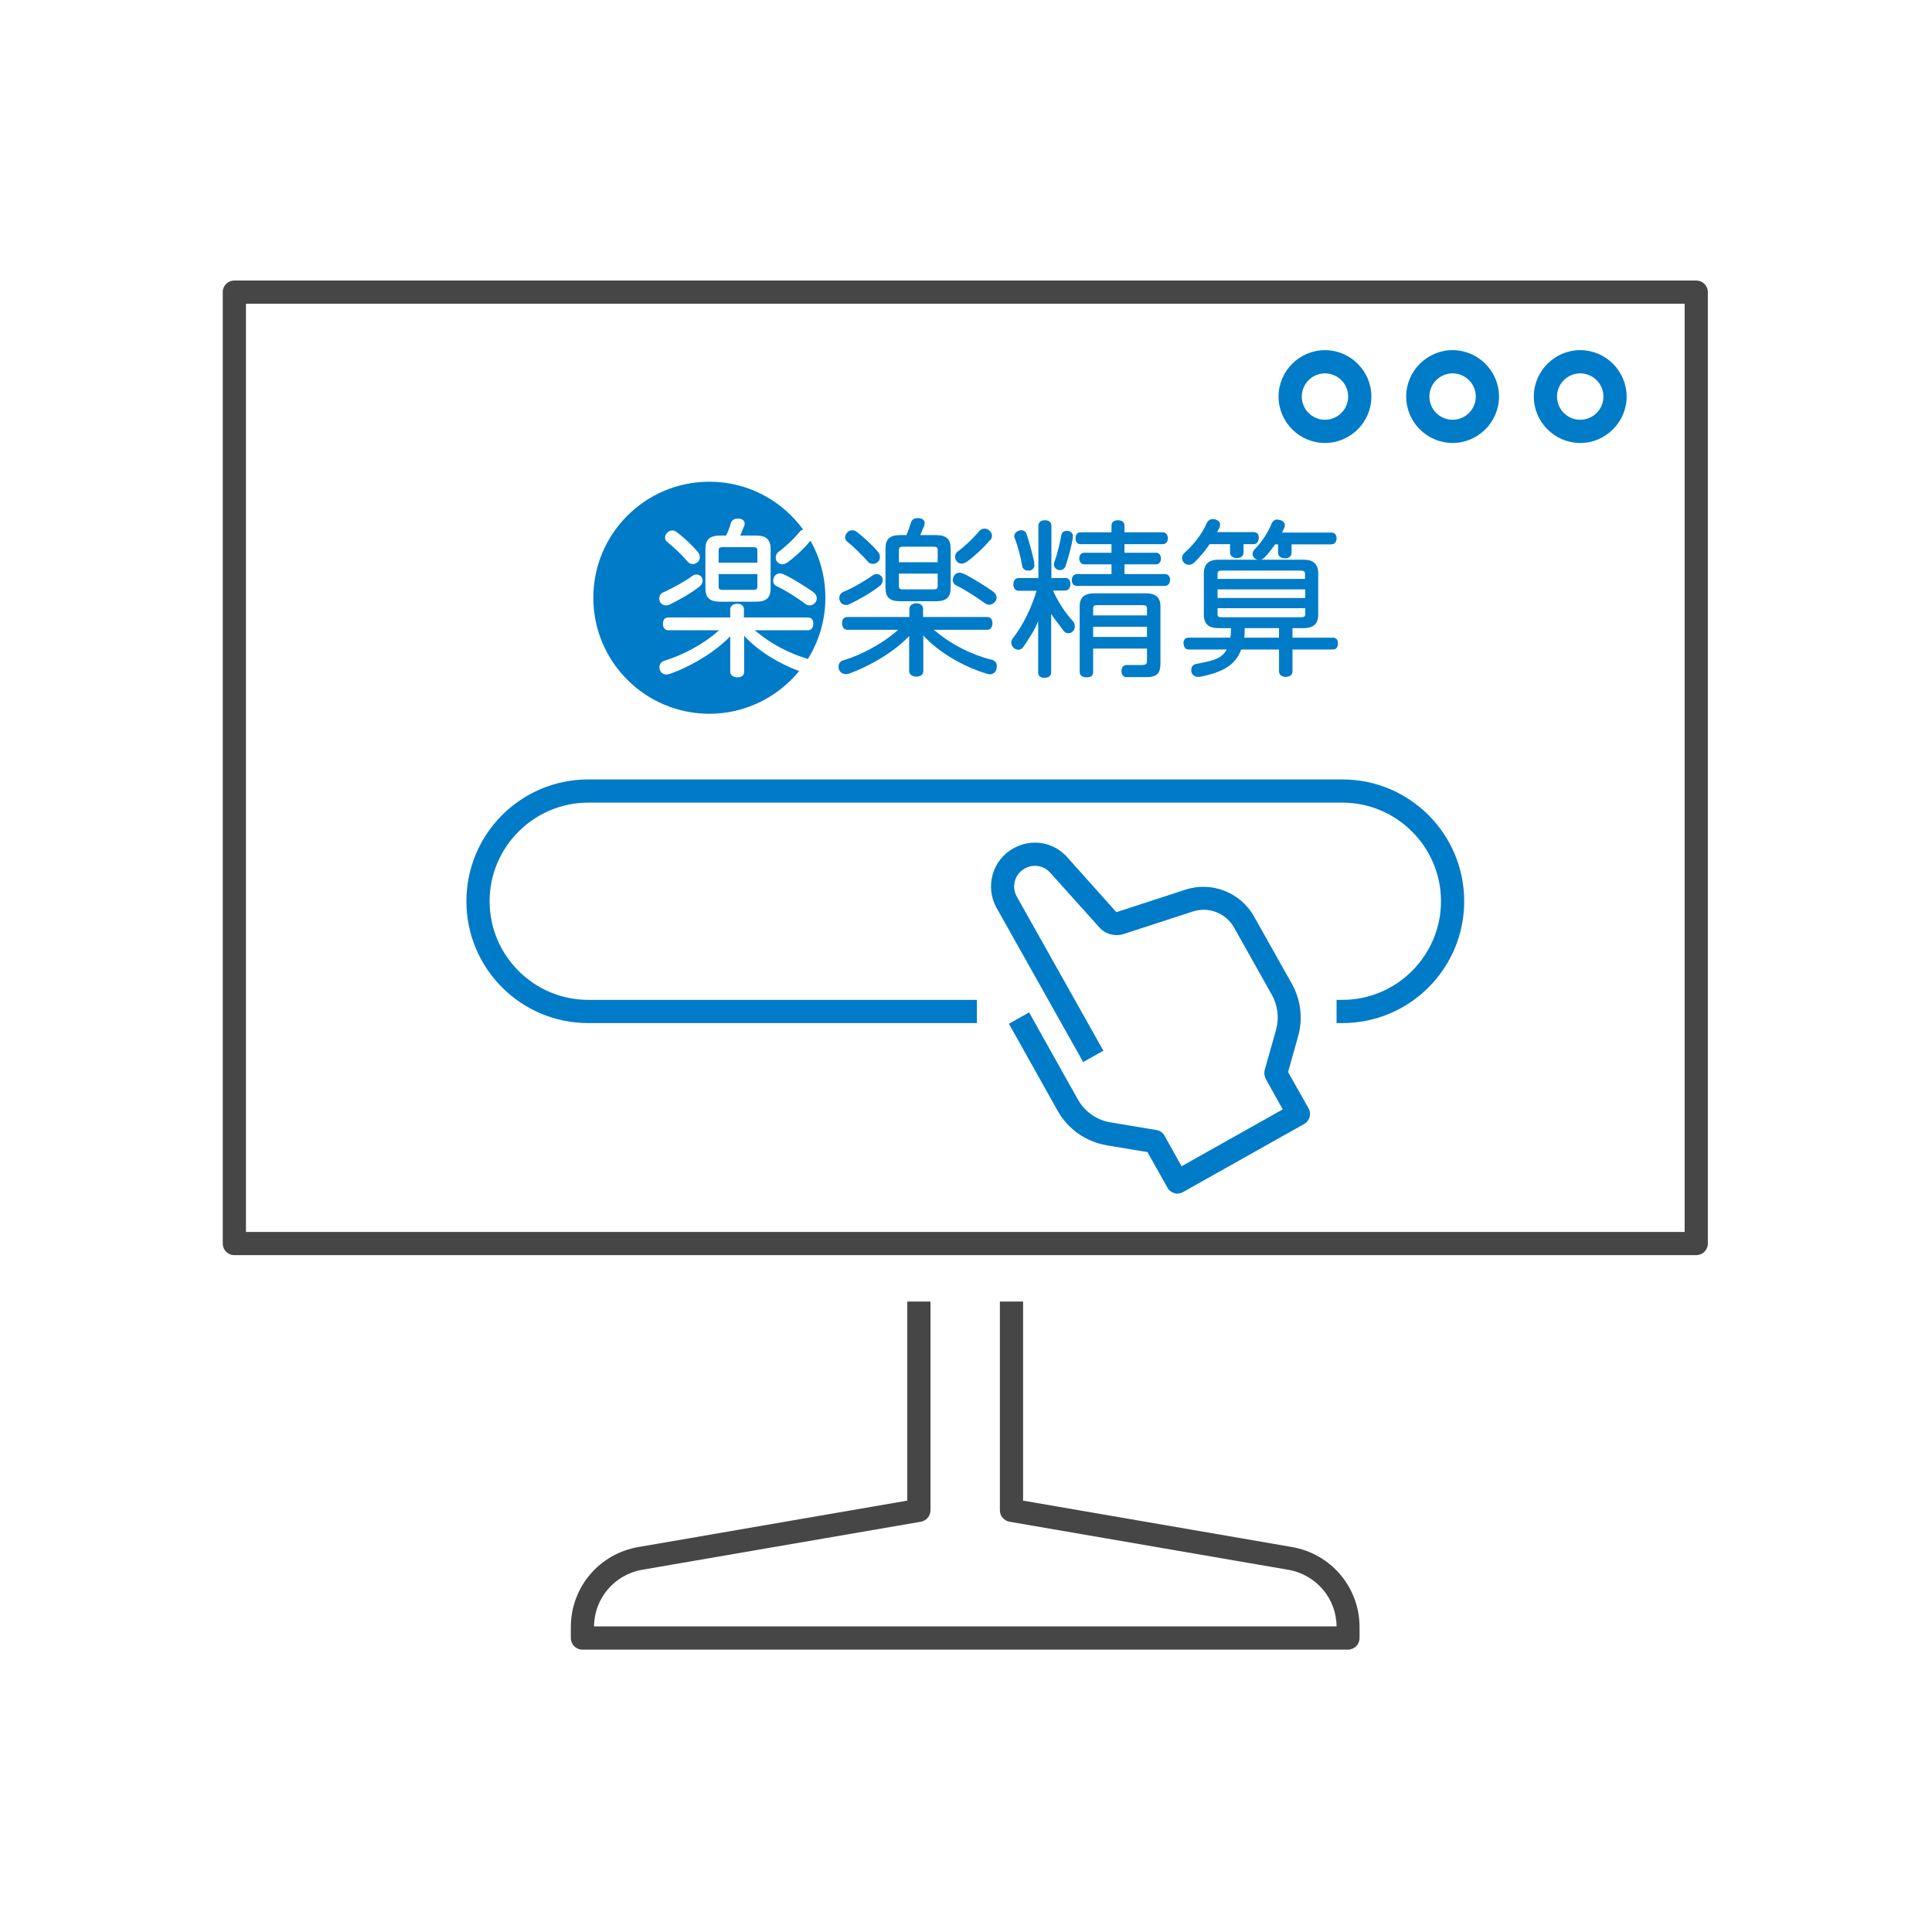
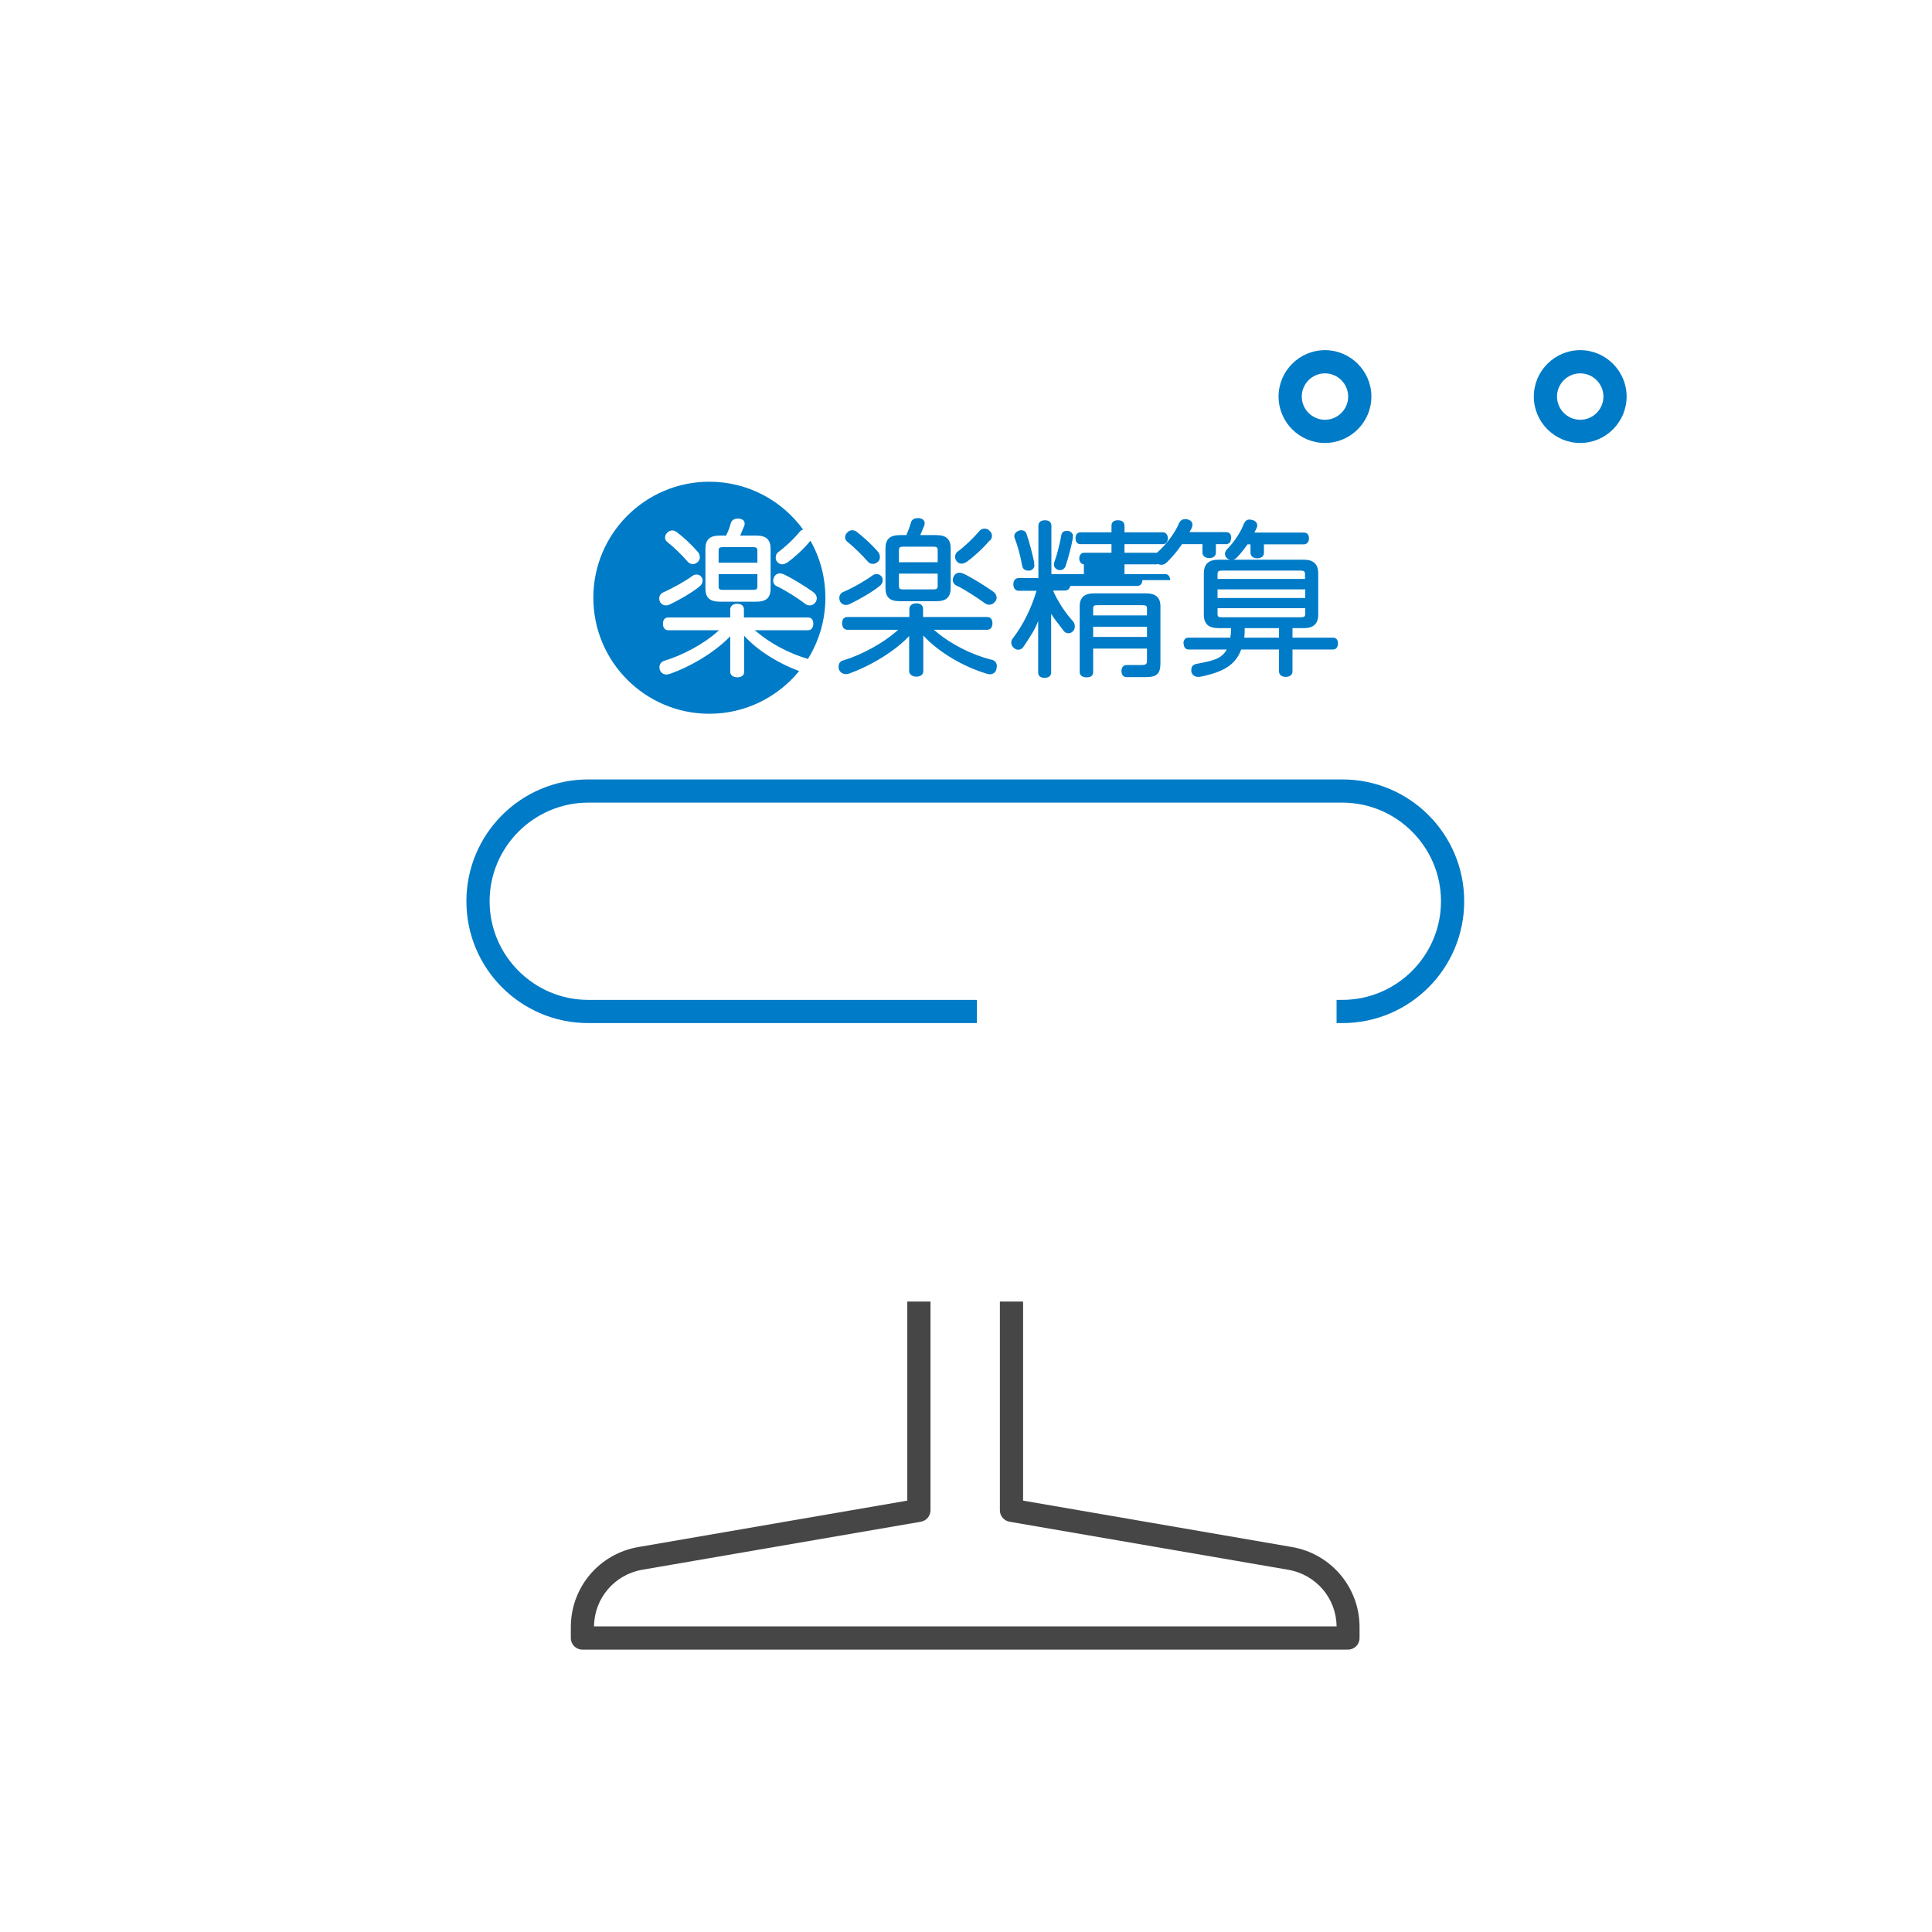
<svg xmlns="http://www.w3.org/2000/svg" id="_レイヤー_2" viewBox="0 0 83.26 83.26">
  <defs>
    <style>.cls-1{fill:#007bc7;}.cls-2{fill:#464646;}.cls-3{fill:none;}</style>
  </defs>
  <g id="_レイヤー_1-2">
    <rect class="cls-3" width="83.26" height="83.26" />
    <rect class="cls-3" x="9.6" y="9.61" width="64.05" height="64.05" />
    <path class="cls-1" d="m57.85,44.09h-.25v-1h.25c2.34,0,4.25-1.91,4.25-4.25s-1.91-4.25-4.25-4.25H25.35c-2.34,0-4.25,1.91-4.25,4.25s1.91,4.25,4.25,4.25h16.75v1h-16.75c-2.9,0-5.25-2.35-5.25-5.25s2.35-5.25,5.25-5.25h32.5c2.9,0,5.25,2.35,5.25,5.25s-2.35,5.25-5.25,5.25Z" />
-     <path class="cls-1" d="m50.75,51.44s-.09,0-.14-.02c-.13-.04-.24-.12-.3-.24l-.86-1.53-1.74-.29c-.9-.15-1.68-.69-2.13-1.49l-2.1-3.75.87-.49,2.1,3.75c.3.53.82.9,1.42.99l1.97.33c.15.02.28.12.35.25l.73,1.31,4.36-2.45-.73-1.31c-.06-.12-.08-.25-.05-.38l.49-1.73c.14-.51.08-1.06-.18-1.52l-1.63-2.9c-.35-.62-1.09-.91-1.77-.69l-2.98.97c-.38.12-.79.01-1.05-.28l-2.12-2.36c-.28-.31-.73-.39-1.1-.18-.43.24-.58.78-.34,1.21l3.73,6.64-.87.49-3.73-6.64c-.51-.91-.19-2.06.72-2.57.78-.44,1.74-.28,2.33.39l2.11,2.36,2.98-.97c1.13-.37,2.37.12,2.95,1.15l1.63,2.9c.39.7.49,1.51.27,2.28l-.43,1.53.88,1.56c.14.24.05.55-.19.68l-5.23,2.94c-.08.04-.16.06-.24.06h.02Z" />
-     <path class="cls-1" d="m52.64,26.6c-.13,0-.17-.03-.17-.14v-.25h3.78v.25c0,.1-.04.14-.18.14h-3.43Zm.98.88c.02-.12.02-.26.02-.41h1.48v.41h-1.51.01Zm2.63-1.71h-3.78v-.37h3.78v.37Zm0-.82h-3.78v-.22c0-.1.05-.14.17-.14h3.42c.13,0,.18.04.18.14v.22h.01Zm-5.24,2.78c0,.16.08.26.21.26h1.65c-.05.08-.1.16-.17.22-.22.22-.57.29-1.13.4-.15.02-.23.12-.23.25v.09c.04.14.15.22.29.22h.07c1-.2,1.54-.5,1.79-1.18h1.63v.94c0,.15.11.24.29.24s.29-.09.29-.24v-.94h1.75c.13,0,.21-.1.21-.26s-.08-.25-.21-.25h-1.75v-.41h.48c.43,0,.63-.19.63-.59v-1.76c0-.41-.2-.6-.63-.6h-3.66c-.44,0-.64.19-.64.6v1.76c0,.41.2.59.64.59h.53c0,.15,0,.26-.03.41h-1.81c-.13,0-.21.1-.21.25m-3.89-1.51c0-.11.04-.14.18-.14h1.95c.14,0,.19.03.19.14v.3h-2.32v-.3Zm0,.79h2.32v.44h-2.32v-.44Zm-.58-.88v2.83c0,.14.11.23.3.23s.28-.08.28-.23v-1.01h2.32v.51c0,.17-.04.2-.29.2h-.6c-.13,0-.21.11-.21.26s.08.26.21.26h.84c.49,0,.63-.15.63-.62v-2.43c0-.38-.2-.56-.63-.56h-2.22c-.43,0-.63.18-.63.56m-15.56-1.88h1.67v-.53c0-.09-.03-.14-.18-.14h-1.32c-.14,0-.17.05-.17.14v.53Zm1.67,1.03v-.54h-1.67v.54c0,.09.03.14.17.14h1.32c.15,0,.18-.05.18-.14m2.52.65c-.06.1-.16.16-.27.16-.06,0-.13-.02-.18-.06-.32-.25-.89-.61-1.24-.77-.09-.04-.15-.13-.15-.24,0-.05.02-.1.04-.15.05-.1.14-.16.25-.16.06,0,.12.02.19.05.32.15.92.52,1.24.75.1.07.16.17.16.28,0,.04-.01.09-.04.14m-1.95-.58c0,.41-.18.58-.63.58h-1.55c-.44,0-.63-.17-.63-.58v-1.69c0-.41.19-.58.63-.58h.27v-.02c.09-.17.15-.36.2-.53.04-.11.14-.18.28-.18h.08c.22.03.23.17.23.21,0,.03,0,.06-.01.09-.06.15-.11.27-.16.38l-.02.05h.68c.44,0,.63.17.63.58v1.69h0Zm-2.93-.33c0,.1-.05.19-.14.26-.33.27-.91.6-1.3.78-.04.02-.09.03-.14.03-.11,0-.21-.06-.26-.16-.02-.04-.03-.09-.03-.14,0-.12.07-.22.17-.26.41-.18.96-.49,1.26-.71.05-.04.11-.06.18-.06.09,0,.17.04.22.12.03.04.04.1.04.14m-.12-1.01c0,.08-.03.15-.08.2-.06.06-.14.1-.22.1-.09,0-.17-.04-.22-.1-.22-.26-.6-.63-.89-.86-.06-.05-.09-.11-.09-.18s.03-.14.08-.2c.06-.07.15-.11.23-.11.06,0,.12.02.18.06.31.23.68.58.91.85.07.07.1.16.1.25m4.65,4.39c.48-.77.76-1.67.76-2.65,0-.89-.23-1.73-.64-2.45h-.01c-.28.35-.72.74-.97.92-.1.06-.17.09-.24.09-.08,0-.15-.04-.21-.1-.05-.05-.07-.11-.07-.19,0-.1.04-.18.1-.23.28-.2.68-.57.93-.88.04-.05.09-.08.15-.1-.91-1.25-2.38-2.06-4.04-2.06-2.76,0-5,2.24-5,5s2.24,5,5,5c1.56,0,2.95-.72,3.87-1.84-.9-.33-1.79-.89-2.35-1.5l-.02-.03v1.57c0,.14-.11.23-.3.23-.17,0-.3-.1-.3-.23v-1.56.02c-.62.65-1.65,1.29-2.63,1.63h-.02s-.06.02-.09.02c-.13,0-.24-.07-.29-.19-.02-.05-.02-.09-.02-.13,0-.13.08-.23.2-.27.8-.24,1.71-.73,2.3-1.26l.07-.06h-2.19c-.14,0-.23-.1-.23-.28s.09-.27.23-.27h2.67v-.35c0-.14.12-.24.3-.24s.29.09.29.24v.35h2.76c.15,0,.23.1.23.27s-.09.28-.23.28h-2.3l.08.06c.6.51,1.41.94,2.2,1.17m3.04-4.18c.05-.05.08-.12.08-.2,0-.09-.03-.18-.1-.25-.23-.27-.61-.62-.91-.85-.06-.04-.12-.06-.18-.06-.08,0-.17.04-.23.11-.05.06-.08.13-.08.2s.03.13.09.18c.29.23.67.61.89.86.05.07.13.1.22.1.08,0,.16-.03.22-.1m.06,1.06c.09-.06.14-.16.14-.26,0-.04,0-.09-.04-.14-.05-.08-.13-.12-.22-.12-.06,0-.13.02-.18.06-.3.22-.85.54-1.26.71-.1.04-.17.14-.17.26,0,.05.01.09.03.14.05.1.14.16.26.16.05,0,.1-.01.14-.03.38-.18.97-.51,1.3-.78m2.51,0c0,.09-.03.14-.18.14h-1.32c-.14,0-.17-.05-.17-.14v-.54h1.67v.54Zm0-1.03h-1.67v-.53c0-.09.03-.14.17-.14h1.32c.15,0,.18.05.18.14v.53Zm.56,1.1v-1.69c0-.41-.19-.58-.63-.58h-.68l.02-.05c.05-.11.1-.24.16-.38,0-.03.01-.06.01-.09,0-.04-.02-.18-.23-.21h-.08c-.14,0-.24.06-.28.18-.05.18-.12.37-.19.53v.02h-.28c-.44,0-.63.17-.63.58v1.69c0,.41.18.58.63.58h1.55c.44,0,.63-.17.63-.58m1.69-2.03c.06-.06.09-.14.09-.21,0-.09-.04-.16-.11-.22-.05-.06-.12-.09-.21-.09s-.17.04-.23.11c-.25.3-.65.68-.93.88-.07.05-.11.14-.11.23,0,.07.03.14.07.19.06.07.13.1.21.1.07,0,.15-.03.24-.09.24-.17.69-.57.97-.91m.26,2.61c.03-.05.04-.1.04-.14,0-.1-.06-.21-.17-.28-.31-.22-.92-.6-1.24-.75-.07-.03-.13-.05-.19-.05-.11,0-.2.06-.25.16-.02.05-.04.1-.04.15,0,.1.06.2.15.24.35.16.91.53,1.24.77.06.04.12.06.18.06.11,0,.21-.06.27-.16m.04,2.92s.02-.08.02-.12c0-.13-.08-.24-.23-.27-.85-.21-1.76-.67-2.41-1.23l-.08-.06h2.3c.14,0,.23-.1.23-.28s-.09-.27-.23-.27h-2.76v-.35c0-.15-.11-.24-.29-.24s-.3.1-.3.24v.35h-2.67c-.15,0-.23.1-.23.27s.09.28.23.28h2.19l-.07.06c-.59.52-1.5,1.02-2.3,1.26-.13.03-.2.13-.2.27,0,.04,0,.08.02.13.05.12.16.19.29.19.03,0,.06,0,.09-.01h.02c.98-.35,2.01-.98,2.62-1.63v-.02,1.54c.01.13.13.23.31.23s.3-.09.3-.23v-1.55l.02.03c.64.69,1.71,1.33,2.74,1.63h.02s.05.02.08.02c.14,0,.25-.08.29-.21m1.63-4.52v-.09c-.07-.34-.2-.85-.33-1.23-.03-.1-.12-.16-.23-.16-.03,0-.06,0-.1.02-.12.04-.2.13-.2.24,0,.02,0,.05.02.08.13.34.26.82.32,1.19.02.13.12.21.25.21h.09c.12-.04.19-.12.19-.24m1.33.56h-.6v-2.26c0-.14-.1-.23-.28-.23-.17,0-.28.09-.28.23v2.26h-.85c-.14,0-.23.11-.23.27s.09.28.23.28h.77c-.23.77-.58,1.47-1,2.02-.06.07-.09.14-.09.21,0,.09.04.17.11.23.05.05.12.08.19.08.09,0,.17-.04.22-.12l.09-.13c.24-.37.43-.65.55-.99v2.22c0,.15.1.23.27.23.18,0,.29-.08.29-.23v-2.53c.11.18.21.31.33.46.06.08.13.17.22.29.05.06.12.09.2.09s.15-.04.2-.1c.05-.05.07-.12.07-.19,0-.09-.03-.18-.09-.24-.34-.37-.65-.86-.85-1.31h.52c.14,0,.23-.11.23-.28s-.09-.27-.23-.27m.33-1.74s.01-.04.01-.06c0-.11-.08-.19-.2-.22h-.08c-.12,0-.21.07-.22.18-.07.38-.18.83-.3,1.16-.02.04-.02.07-.02.11,0,.1.06.18.16.22.03.02.07.02.1.02.11,0,.2-.07.24-.17.14-.43.26-.89.32-1.24m4.19,1.84c0-.15-.09-.26-.21-.26h-1.76v-.42h1.37c.13,0,.2-.12.2-.25,0-.15-.08-.25-.2-.25h-1.37v-.37h1.66c.12,0,.21-.1.21-.25s-.09-.26-.21-.26h-1.66v-.29c0-.08-.04-.23-.28-.23-.18,0-.28.08-.28.23v.29h-1.34c-.13,0-.21.1-.21.26,0,.15.08.25.21.25h1.34v.37h-1.19c-.13,0-.2.13-.2.25s.08.25.2.25h1.19v.42h-1.49c-.13,0-.22.11-.22.26s.08.25.22.25h3.8c.12,0,.21-.1.21-.25m3.83-1.82c0-.16-.08-.25-.23-.25h-1.57c.03-.06.07-.11.1-.18.02-.05.03-.09.03-.14,0-.07-.03-.17-.19-.22-.04-.02-.08-.02-.12-.02-.13,0-.22.07-.27.18-.18.43-.57.94-.95,1.27-.07.06-.11.14-.11.23,0,.07.03.13.08.2.06.06.14.09.22.09s.17-.04.24-.11c.24-.24.47-.51.65-.78h.88v.36c0,.14.11.24.29.24s.29-.09.29-.24v-.36h.43c.14,0,.22-.09.22-.25m3.36,0c0-.16-.08-.25-.23-.25h-2.12c.04-.08.07-.14.1-.21.02-.04.02-.07.02-.1,0-.11-.08-.2-.21-.23-.05-.01-.09-.02-.12-.02-.11,0-.19.06-.24.17-.15.39-.42.79-.72,1.1-.06.06-.1.14-.1.21,0,.08.04.15.1.2.07.04.13.06.19.06.08,0,.17-.04.24-.12.14-.15.29-.33.44-.55h.13v.36c0,.14.11.24.29.24s.29-.09.29-.24v-.36h1.71c.14,0,.23-.1.23-.26" />
-     <path class="cls-2" d="m73.1,54.09H10.1c-.28,0-.5-.22-.5-.5V12.59c0-.28.22-.5.5-.5h63c.28,0,.5.22.5.5v41c0,.28-.22.5-.5.5Zm-62.5-1h62V13.09H10.6v40Z" />
+     <path class="cls-1" d="m52.64,26.6c-.13,0-.17-.03-.17-.14v-.25h3.78v.25c0,.1-.04.14-.18.14h-3.43Zm.98.88c.02-.12.02-.26.02-.41h1.48v.41h-1.51.01Zm2.63-1.71h-3.78v-.37h3.78v.37Zm0-.82h-3.78v-.22c0-.1.05-.14.17-.14h3.42c.13,0,.18.04.18.14v.22h.01Zm-5.24,2.78c0,.16.08.26.21.26h1.65c-.05.08-.1.16-.17.22-.22.22-.57.29-1.13.4-.15.02-.23.12-.23.25v.09c.04.14.15.22.29.22h.07c1-.2,1.54-.5,1.79-1.18h1.63v.94c0,.15.11.24.29.24s.29-.09.29-.24v-.94h1.75c.13,0,.21-.1.21-.26s-.08-.25-.21-.25h-1.75v-.41h.48c.43,0,.63-.19.63-.59v-1.76c0-.41-.2-.6-.63-.6h-3.66c-.44,0-.64.19-.64.6v1.76c0,.41.2.59.64.59h.53c0,.15,0,.26-.03.41h-1.81c-.13,0-.21.1-.21.25m-3.89-1.51c0-.11.04-.14.18-.14h1.95c.14,0,.19.03.19.14v.3h-2.32v-.3Zm0,.79h2.32v.44h-2.32v-.44Zm-.58-.88v2.83c0,.14.11.23.3.23s.28-.08.28-.23v-1.01h2.32v.51c0,.17-.04.2-.29.2h-.6c-.13,0-.21.11-.21.26s.08.26.21.26h.84c.49,0,.63-.15.63-.62v-2.43c0-.38-.2-.56-.63-.56h-2.22c-.43,0-.63.18-.63.56m-15.56-1.88h1.67v-.53c0-.09-.03-.14-.18-.14h-1.32c-.14,0-.17.05-.17.14v.53Zm1.67,1.03v-.54h-1.67v.54c0,.09.03.14.17.14h1.32c.15,0,.18-.05.18-.14m2.52.65c-.06.1-.16.16-.27.16-.06,0-.13-.02-.18-.06-.32-.25-.89-.61-1.24-.77-.09-.04-.15-.13-.15-.24,0-.05.02-.1.04-.15.05-.1.14-.16.25-.16.06,0,.12.02.19.05.32.15.92.52,1.24.75.1.07.16.17.16.28,0,.04-.01.09-.04.14m-1.95-.58c0,.41-.18.58-.63.58h-1.55c-.44,0-.63-.17-.63-.58v-1.69c0-.41.19-.58.63-.58h.27v-.02c.09-.17.15-.36.2-.53.04-.11.14-.18.28-.18h.08c.22.03.23.17.23.21,0,.03,0,.06-.01.09-.06.15-.11.27-.16.38l-.02.05h.68c.44,0,.63.17.63.58v1.69h0Zm-2.93-.33c0,.1-.05.19-.14.26-.33.27-.91.6-1.3.78-.04.02-.09.03-.14.03-.11,0-.21-.06-.26-.16-.02-.04-.03-.09-.03-.14,0-.12.07-.22.17-.26.41-.18.96-.49,1.26-.71.05-.04.11-.06.18-.06.09,0,.17.04.22.12.03.04.04.1.04.14m-.12-1.01c0,.08-.03.15-.08.2-.06.06-.14.1-.22.1-.09,0-.17-.04-.22-.1-.22-.26-.6-.63-.89-.86-.06-.05-.09-.11-.09-.18s.03-.14.08-.2c.06-.07.15-.11.23-.11.06,0,.12.02.18.06.31.23.68.58.91.85.07.07.1.16.1.25m4.65,4.39c.48-.77.76-1.67.76-2.65,0-.89-.23-1.73-.64-2.45h-.01c-.28.35-.72.74-.97.92-.1.06-.17.09-.24.09-.08,0-.15-.04-.21-.1-.05-.05-.07-.11-.07-.19,0-.1.04-.18.1-.23.28-.2.68-.57.93-.88.04-.05.09-.08.15-.1-.91-1.25-2.38-2.06-4.04-2.06-2.76,0-5,2.24-5,5s2.24,5,5,5c1.56,0,2.95-.72,3.87-1.84-.9-.33-1.79-.89-2.35-1.5l-.02-.03v1.57c0,.14-.11.23-.3.23-.17,0-.3-.1-.3-.23v-1.56.02c-.62.65-1.65,1.29-2.63,1.63h-.02s-.06.02-.09.02c-.13,0-.24-.07-.29-.19-.02-.05-.02-.09-.02-.13,0-.13.08-.23.2-.27.8-.24,1.71-.73,2.3-1.26l.07-.06h-2.19c-.14,0-.23-.1-.23-.28s.09-.27.23-.27h2.67v-.35c0-.14.12-.24.3-.24s.29.09.29.24v.35h2.76c.15,0,.23.1.23.27s-.09.28-.23.28h-2.3l.08.06c.6.51,1.41.94,2.2,1.17m3.04-4.18c.05-.05.08-.12.08-.2,0-.09-.03-.18-.1-.25-.23-.27-.61-.62-.91-.85-.06-.04-.12-.06-.18-.06-.08,0-.17.04-.23.11-.05.06-.08.13-.08.2s.03.13.09.18c.29.23.67.61.89.86.05.07.13.1.22.1.08,0,.16-.03.22-.1m.06,1.06c.09-.06.14-.16.14-.26,0-.04,0-.09-.04-.14-.05-.08-.13-.12-.22-.12-.06,0-.13.02-.18.06-.3.22-.85.54-1.26.71-.1.04-.17.14-.17.26,0,.05.01.09.03.14.05.1.14.16.26.16.05,0,.1-.01.14-.03.38-.18.97-.51,1.3-.78m2.51,0c0,.09-.03.14-.18.14h-1.32c-.14,0-.17-.05-.17-.14v-.54h1.67v.54Zm0-1.03h-1.67v-.53c0-.09.03-.14.17-.14h1.32c.15,0,.18.05.18.14v.53Zm.56,1.1v-1.69c0-.41-.19-.58-.63-.58h-.68l.02-.05c.05-.11.1-.24.16-.38,0-.03.01-.06.01-.09,0-.04-.02-.18-.23-.21h-.08c-.14,0-.24.06-.28.18-.05.18-.12.37-.19.53v.02h-.28c-.44,0-.63.17-.63.58v1.69c0,.41.18.58.63.58h1.55c.44,0,.63-.17.63-.58m1.69-2.03c.06-.06.09-.14.09-.21,0-.09-.04-.16-.11-.22-.05-.06-.12-.09-.21-.09s-.17.04-.23.11c-.25.3-.65.68-.93.88-.07.05-.11.14-.11.23,0,.07.03.14.07.19.06.07.13.1.21.1.07,0,.15-.03.24-.09.24-.17.69-.57.97-.91m.26,2.61c.03-.05.04-.1.04-.14,0-.1-.06-.21-.17-.28-.31-.22-.92-.6-1.24-.75-.07-.03-.13-.05-.19-.05-.11,0-.2.06-.25.16-.02.05-.04.1-.04.15,0,.1.06.2.15.24.35.16.91.53,1.24.77.06.04.12.06.18.06.11,0,.21-.06.27-.16m.04,2.92s.02-.08.02-.12c0-.13-.08-.24-.23-.27-.85-.21-1.76-.67-2.41-1.23l-.08-.06h2.3c.14,0,.23-.1.23-.28s-.09-.27-.23-.27h-2.76v-.35c0-.15-.11-.24-.29-.24s-.3.1-.3.24v.35h-2.67c-.15,0-.23.1-.23.27s.09.28.23.28h2.19l-.07.06c-.59.52-1.5,1.02-2.3,1.26-.13.03-.2.13-.2.27,0,.04,0,.08.02.13.05.12.16.19.29.19.03,0,.06,0,.09-.01h.02c.98-.35,2.01-.98,2.62-1.63v-.02,1.54c.01.13.13.23.31.23s.3-.09.3-.23v-1.55l.02.03c.64.69,1.71,1.33,2.74,1.63h.02s.05.02.08.02c.14,0,.25-.08.29-.21m1.63-4.52v-.09c-.07-.34-.2-.85-.33-1.23-.03-.1-.12-.16-.23-.16-.03,0-.06,0-.1.02-.12.04-.2.13-.2.24,0,.02,0,.05.02.08.13.34.26.82.32,1.19.02.13.12.21.25.21h.09c.12-.04.19-.12.19-.24m1.33.56h-.6v-2.26c0-.14-.1-.23-.28-.23-.17,0-.28.09-.28.23v2.26h-.85c-.14,0-.23.11-.23.27s.09.28.23.28h.77c-.23.77-.58,1.47-1,2.02-.06.07-.09.14-.09.21,0,.09.04.17.11.23.05.05.12.08.19.08.09,0,.17-.04.22-.12l.09-.13c.24-.37.43-.65.55-.99v2.22c0,.15.1.23.27.23.18,0,.29-.08.29-.23v-2.53c.11.18.21.31.33.46.06.08.13.17.22.29.05.06.12.09.2.09s.15-.04.2-.1c.05-.05.07-.12.07-.19,0-.09-.03-.18-.09-.24-.34-.37-.65-.86-.85-1.31h.52c.14,0,.23-.11.23-.28s-.09-.27-.23-.27m.33-1.74s.01-.04.01-.06c0-.11-.08-.19-.2-.22h-.08c-.12,0-.21.07-.22.18-.07.38-.18.83-.3,1.16-.02.04-.02.07-.02.11,0,.1.06.18.16.22.03.02.07.02.1.02.11,0,.2-.07.24-.17.14-.43.26-.89.32-1.24m4.19,1.84c0-.15-.09-.26-.21-.26h-1.76v-.42h1.37c.13,0,.2-.12.2-.25,0-.15-.08-.25-.2-.25h-1.37v-.37h1.66c.12,0,.21-.1.21-.25s-.09-.26-.21-.26h-1.66v-.29c0-.08-.04-.23-.28-.23-.18,0-.28.08-.28.23v.29h-1.34c-.13,0-.21.1-.21.26,0,.15.08.25.21.25h1.34v.37h-1.19c-.13,0-.2.13-.2.25s.08.25.2.25v.42h-1.49c-.13,0-.22.11-.22.26s.08.25.22.25h3.8c.12,0,.21-.1.21-.25m3.83-1.82c0-.16-.08-.25-.23-.25h-1.57c.03-.06.07-.11.1-.18.02-.05.03-.09.03-.14,0-.07-.03-.17-.19-.22-.04-.02-.08-.02-.12-.02-.13,0-.22.07-.27.18-.18.43-.57.94-.95,1.27-.07.06-.11.14-.11.23,0,.07.03.13.08.2.06.06.14.09.22.09s.17-.04.24-.11c.24-.24.47-.51.65-.78h.88v.36c0,.14.11.24.29.24s.29-.09.29-.24v-.36h.43c.14,0,.22-.09.22-.25m3.36,0c0-.16-.08-.25-.23-.25h-2.12c.04-.08.07-.14.1-.21.02-.04.02-.07.02-.1,0-.11-.08-.2-.21-.23-.05-.01-.09-.02-.12-.02-.11,0-.19.06-.24.17-.15.39-.42.79-.72,1.1-.06.06-.1.14-.1.21,0,.08.04.15.1.2.07.04.13.06.19.06.08,0,.17-.04.24-.12.14-.15.29-.33.44-.55h.13v.36c0,.14.11.24.29.24s.29-.09.29-.24v-.36h1.71c.14,0,.23-.1.23-.26" />
    <path class="cls-2" d="m58.1,71.09H25.1c-.28,0-.5-.22-.5-.5v-.47c0-1.71,1.22-3.16,2.91-3.45l11.59-2v-8.58h1v9c0,.24-.18.45-.42.49l-12.01,2.07c-1.19.21-2.06,1.23-2.07,2.44h32c-.01-1.21-.88-2.23-2.08-2.44l-12.01-2.07c-.24-.04-.42-.25-.42-.49v-9h1v8.58l11.59,2c1.68.29,2.91,1.74,2.91,3.45v.47c0,.28-.22.5-.5.5h.01Z" />
    <path class="cls-1" d="m57.1,19.09c-1.1,0-2-.9-2-2s.9-2,2-2,2,.9,2,2-.9,2-2,2Zm0-3c-.55,0-1,.45-1,1s.45,1,1,1,1-.45,1-1-.45-1-1-1Z" />
-     <path class="cls-1" d="m62.6,19.09c-1.1,0-2-.9-2-2s.9-2,2-2,2,.9,2,2-.9,2-2,2Zm0-3c-.55,0-1,.45-1,1s.45,1,1,1,1-.45,1-1-.45-1-1-1Z" />
    <path class="cls-1" d="m68.1,19.09c-1.1,0-2-.9-2-2s.9-2,2-2,2,.9,2,2-.9,2-2,2Zm0-3c-.55,0-1,.45-1,1s.45,1,1,1,1-.45,1-1-.45-1-1-1Z" />
  </g>
</svg>